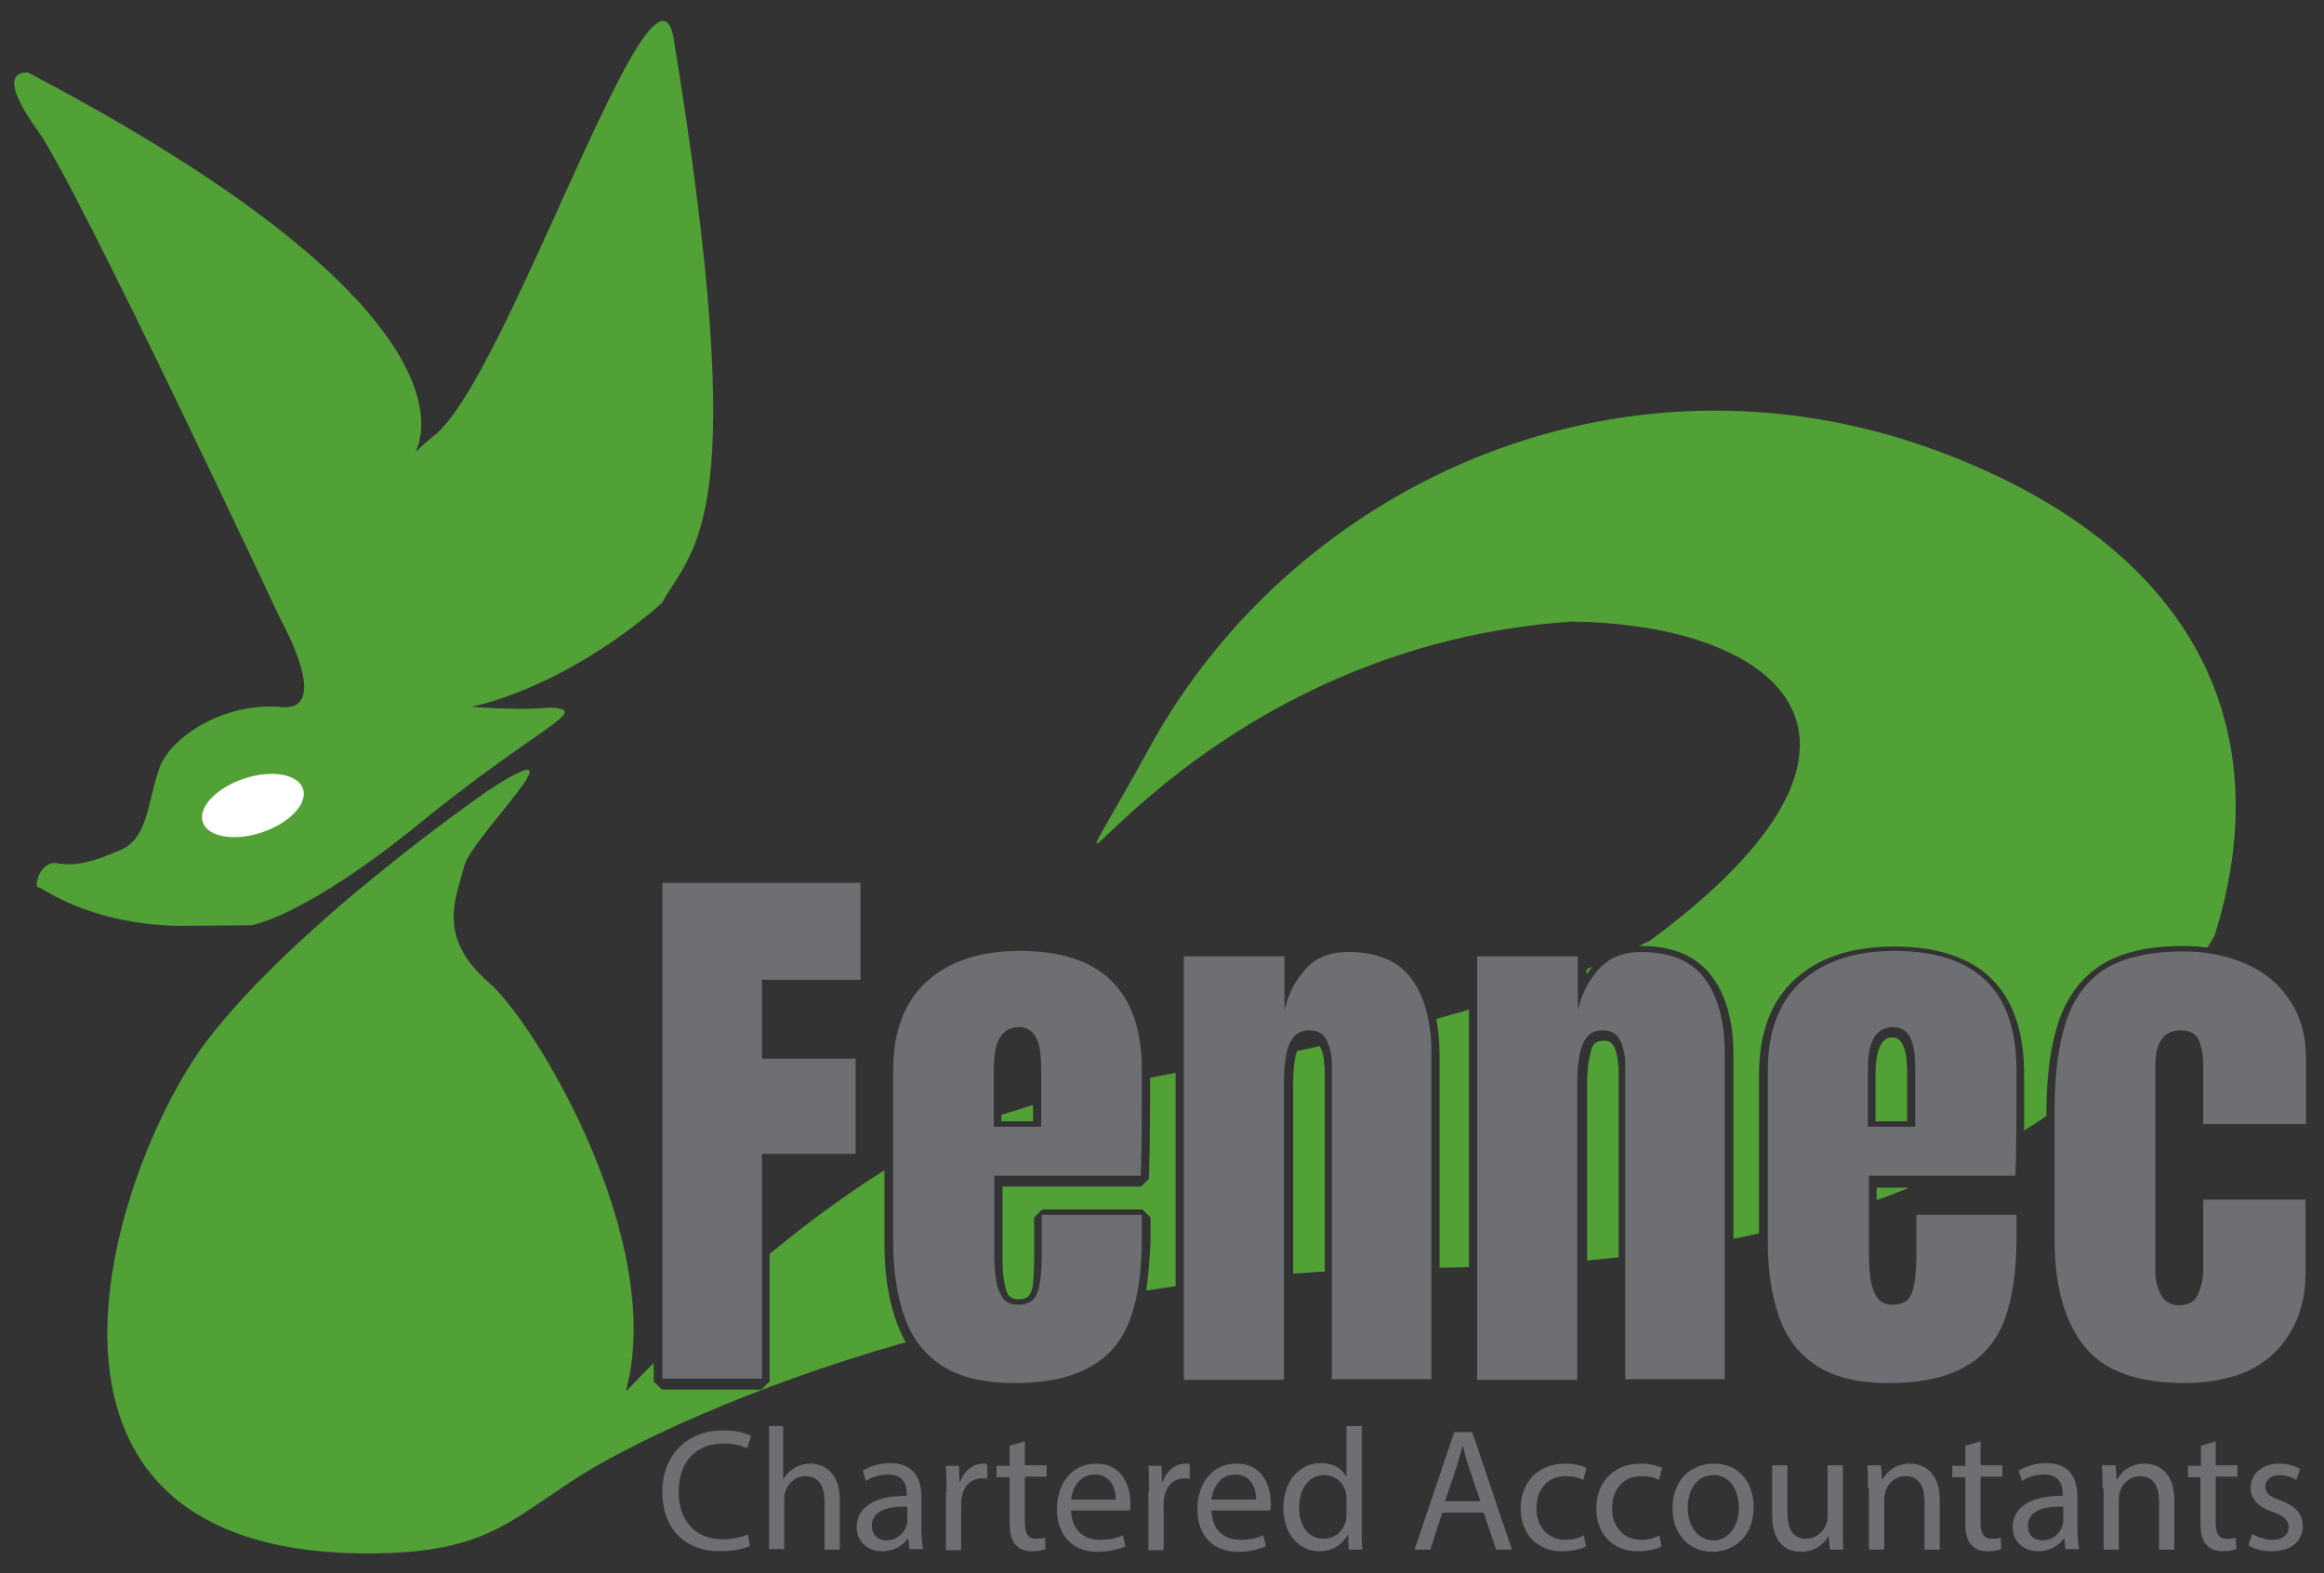
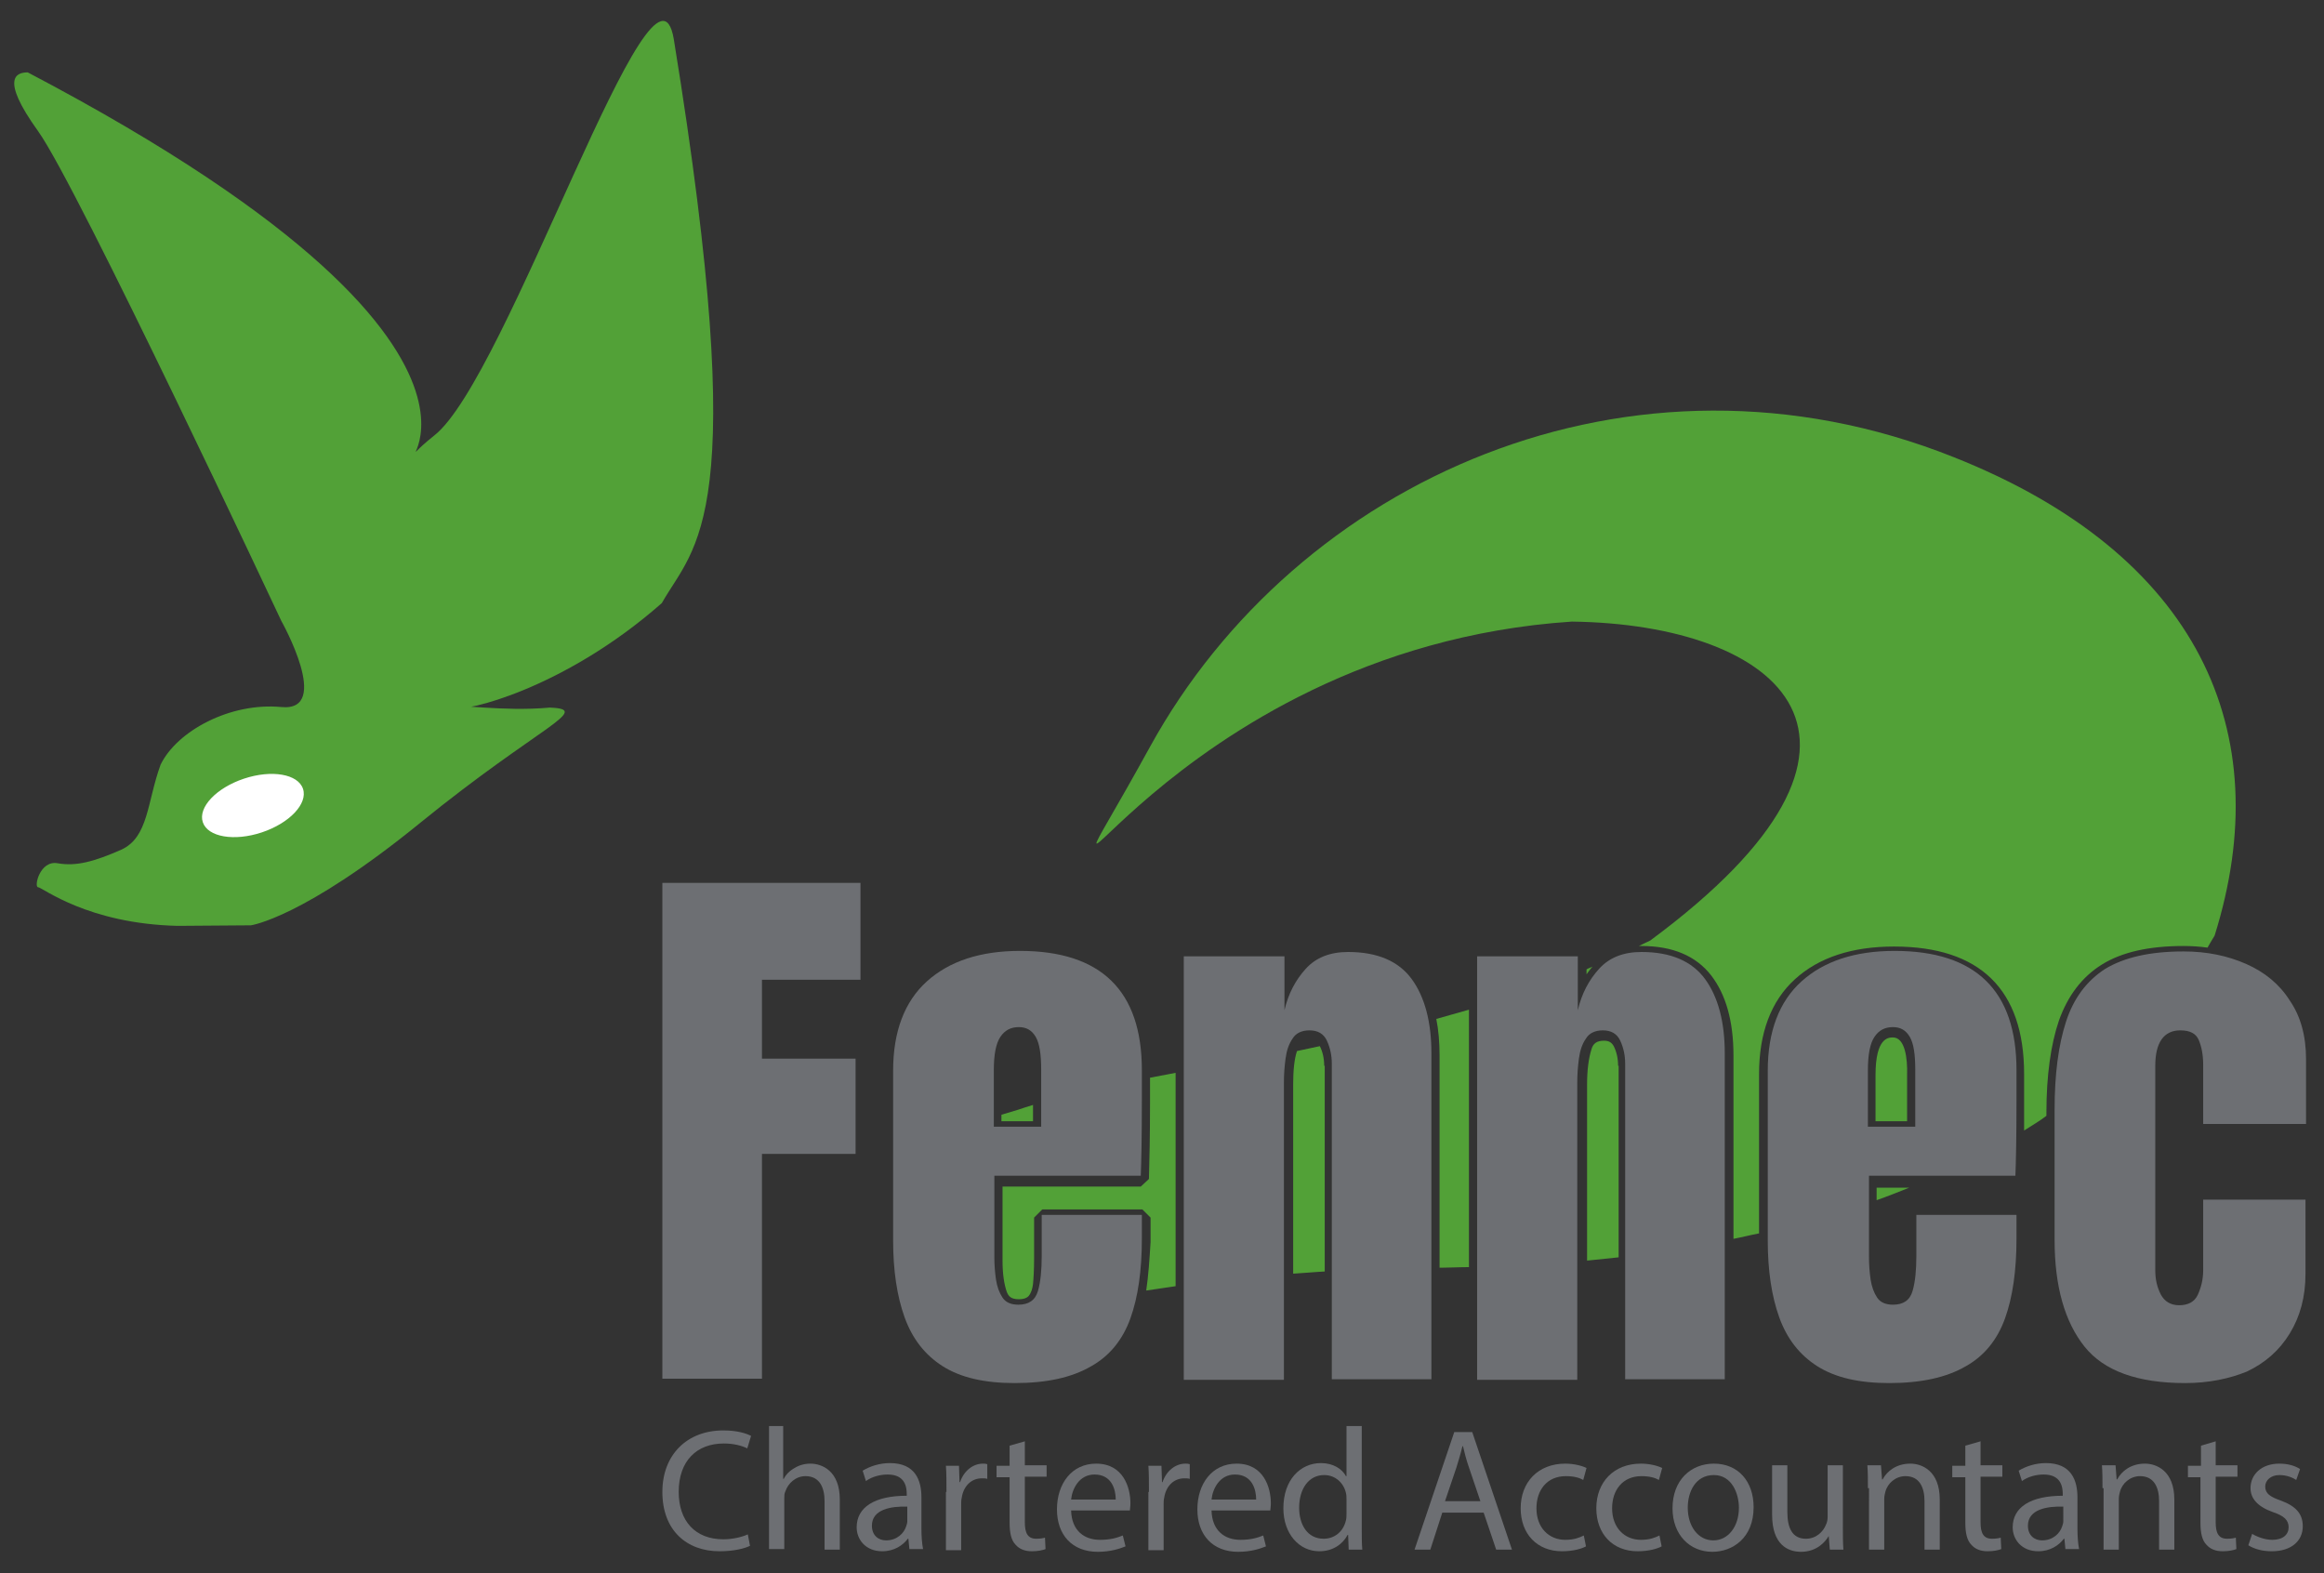
<svg xmlns="http://www.w3.org/2000/svg" version="1.1" x="0px" y="0px" viewBox="0 0 427 289" style="enable-background:new 0 0 427 289;" xml:space="preserve">
  <rect x="0" y="0" width="427" height="289" fill="#333333" stroke="none" />
  <style type="text/css">
	.st0{fill:#52A137;}
	.st1{fill:#6D6F73;}
	.st2{fill:#FFFFFF;}
</style>
  <g id="Layer_2">
</g>
  <g id="Layer_4">
</g>
  <g id="Layer_4_copy_2">
</g>
  <g id="Layer_3">
</g>
  <g id="Layer_4_copy">
    <g>
      <path class="st0" d="M32.6,170.1l13.5-0.1c0,0,9.6-1.3,31.2-18.9C99.2,133.3,109,130.3,101,130c-8.6,0.8-17.8-0.8-16.9,0    c0.8,0.8,19.2-3.1,37.5-19.2c6.1-10.8,16.6-15.1,2.2-103.6C120.3-13.7,93.2,69.5,79.8,80C64.9,91.8,110.4,68.6,5.1,13.3    c-1.9,0-5.3,0.8,1.9,10.8s44.7,90,44.7,90s9.4,16.7,0,15.8s-19.2,4.4-22.2,10.6c-2.5,6.9-2.2,13.3-7.2,15.6    c-5,2.2-8.3,3.1-11.7,2.5c-3.3-0.6-4.4,4.4-3.6,4.4C7.9,163.1,16.1,169.7,32.6,170.1z" />
      <g>
        <path class="st0" d="M291.5,179c0.4-0.5,0.7-1,1.1-1.4c-0.4,0.2-0.8,0.3-1.1,0.5V179z" />
        <path class="st0" d="M269.9,185.5c-2,0.6-4,1.1-6,1.7c0.4,2,0.6,4.3,0.6,6.7v39c0.2,0,0.4,0,0.6,0c1.4,0,3-0.1,4.8-0.1V185.5z" />
        <path class="st0" d="M297.3,195.8c0-1.4-0.3-2.6-0.8-3.6c-0.4-0.7-0.9-1-1.8-1c-1.3,0-2,0.5-2.3,1.6c-0.5,1.6-0.8,3.7-0.8,6.5     v32.3c1.9-0.2,3.8-0.4,5.8-0.6V195.8z" />
        <path class="st0" d="M288.8,114.2c38.2,0.5,64.3,21.7,14.4,58.6c-0.7,0.3-1.4,0.7-2.1,1c0.2,0,0.3,0,0.5,0c5.7,0,10,1.8,12.8,5.4     c2.7,3.5,4.1,8.4,4.1,14.7v33.7c1.6-0.3,3.1-0.7,4.7-1v-29.3c0-7.5,2.2-13.4,6.6-17.4c4.4-4,10.5-6,18.2-6     c15.8,0,23.9,7.9,23.9,23.4v5.6c0,1.7,0,3.3,0,4.8c1.4-0.9,2.8-1.7,4.1-2.7v-0.6c0-6.8,0.8-12.5,2.3-16.9c1.6-4.5,4.2-8,7.9-10.3     c3.7-2.3,8.7-3.4,15-3.4c1.5,0,3,0.1,4.4,0.3c0.4-0.7,0.8-1.4,1.3-2.2c11.8-37.6-3.1-70.1-47.9-87.9     c-59.4-23.7-120.8,4.3-147.7,53.2S213.4,119.2,288.8,114.2z" />
        <path class="st0" d="M347.8,190.6c-0.8,0-3.2,0-3.2,6.9v8.5h5.8v-8.5C350.5,194.4,350,190.6,347.8,190.6z" />
        <path class="st0" d="M344.8,218.2v2.3c2-0.7,4-1.5,6-2.3H344.8z" />
-         <path class="st0" d="M162.5,228.4V215c-7.5,4.7-14.7,10.1-21.1,15.4v23.4l-1.5,1.5h-18.3l-1.5-1.5v-3.4c-2.9,2.9-4.7,4.9-5.1,5.2     c7.5-27.8-16.8-67.9-25.2-75.1c-9.9-8.6-5.8-16-4.5-21.4c1.3-5.3,23.3-26.2,4.3-13.8c0,0-34.8,24-51.5,45.8     c-16.7,21.8-42.1,94.3,29.5,94.3c22.9,0,26.5-6.8,41-15.5c7.8-4.6,27.9-14.8,57.8-23.3C163.9,242.1,162.5,236,162.5,228.4z" />
        <path class="st0" d="M243.3,195.8c0-1.4-0.3-2.6-0.8-3.6c0,0,0,0,0,0c-1.4,0.3-2.8,0.6-4.2,0.9c-0.5,1.5-0.7,3.6-0.7,6.2V234     c1.9-0.1,3.8-0.3,5.8-0.4V195.8z" />
        <path class="st0" d="M189.8,203c-1,0.3-1.9,0.6-2.8,0.9c-1,0.3-2,0.6-3,0.9v1.2h5.8V203z" />
        <path class="st0" d="M210.6,237.1c1.8-0.3,3.6-0.5,5.4-0.8v-39.2c-1.6,0.3-3.2,0.6-4.7,0.9v4.8c0,5.6-0.1,10.3-0.2,13.8l-1.5,1.4     h-25.4v13.6c0,2.5,0.3,4.4,0.8,5.8c0.3,0.7,0.7,1.3,2.2,1.3c1.3,0,1.7-0.5,1.8-0.6c0.5-0.6,0.7-1.4,0.8-2.2     c0.1-1,0.2-2.6,0.2-4.7v-7.5l1.5-1.5h18.4l1.5,1.5v4.5C211.2,231.5,211,234.4,210.6,237.1z" />
      </g>
      <g>
        <path class="st1" d="M121.7,253.3v-91.1h36.4v17.8H140v14.5h17.2V212H140v41.3H121.7z" />
        <path class="st1" d="M186.4,254.1c-5.5,0-9.9-1-13.2-3.1c-3.3-2.1-5.6-5.1-7-9c-1.4-3.9-2.1-8.6-2.1-14.1v-31.2     c0-7.2,2.1-12.7,6.2-16.4c4.1-3.7,9.8-5.6,17.1-5.6c14.9,0,22.4,7.3,22.4,21.9v5.6c0,6.8-0.1,11.4-0.2,13.8h-26.9v15     c0,1.4,0.1,2.7,0.3,4.1c0.2,1.3,0.6,2.4,1.2,3.3c0.6,0.9,1.6,1.3,2.9,1.3c1.9,0,3.1-0.8,3.6-2.5c0.5-1.7,0.7-3.9,0.7-6.5v-7.5     h18.4v4.4c0,5.8-0.7,10.7-2.1,14.6c-1.4,3.9-3.8,6.9-7.2,8.8C196.9,253.1,192.3,254.1,186.4,254.1z M182.5,207h8.8v-10.5     c0-2.8-0.3-4.8-1-6c-0.7-1.2-1.7-1.8-3.1-1.8c-1.5,0-2.6,0.6-3.4,1.8c-0.8,1.2-1.2,3.2-1.2,6.1V207z" />
        <path class="st1" d="M217.5,253.3v-77.6H236v9.9c0.7-3,2-5.5,3.9-7.6c1.9-2.1,4.5-3.1,7.8-3.1c5.4,0,9.3,1.7,11.7,5     c2.4,3.3,3.6,7.9,3.6,13.6v59.9h-18.3v-58c0-1.5-0.3-2.9-0.9-4.2s-1.7-1.9-3.2-1.9c-1.4,0-2.5,0.5-3.1,1.5     c-0.7,1-1.1,2.2-1.3,3.7c-0.2,1.5-0.3,2.9-0.3,4.4v54.6H217.5z" />
        <path class="st1" d="M271.4,253.3v-77.6h18.5v9.9c0.7-3,2-5.5,3.9-7.6c1.9-2.1,4.5-3.1,7.8-3.1c5.4,0,9.3,1.7,11.7,5     c2.4,3.3,3.6,7.9,3.6,13.6v59.9h-18.3v-58c0-1.5-0.3-2.9-0.9-4.2s-1.7-1.9-3.2-1.9c-1.4,0-2.5,0.5-3.1,1.5     c-0.7,1-1.1,2.2-1.3,3.7c-0.2,1.5-0.3,2.9-0.3,4.4v54.6H271.4z" />
        <path class="st1" d="M347.1,254.1c-5.5,0-9.9-1-13.2-3.1c-3.3-2.1-5.6-5.1-7-9c-1.4-3.9-2.1-8.6-2.1-14.1v-31.2     c0-7.2,2.1-12.7,6.2-16.4c4.1-3.7,9.8-5.6,17.1-5.6c14.9,0,22.4,7.3,22.4,21.9v5.6c0,6.8-0.1,11.4-0.2,13.8h-26.9v15     c0,1.4,0.1,2.7,0.3,4.1c0.2,1.3,0.6,2.4,1.2,3.3c0.6,0.9,1.6,1.3,2.9,1.3c1.9,0,3.1-0.8,3.6-2.5c0.5-1.7,0.7-3.9,0.7-6.5v-7.5     h18.4v4.4c0,5.8-0.7,10.7-2.1,14.6s-3.8,6.9-7.2,8.8C357.6,253.1,352.9,254.1,347.1,254.1z M343.1,207h8.8v-10.5     c0-2.8-0.3-4.8-1-6c-0.7-1.2-1.7-1.8-3.1-1.8c-1.5,0-2.6,0.6-3.4,1.8c-0.8,1.2-1.2,3.2-1.2,6.1V207z" />
        <path class="st1" d="M401.5,254.1c-8.7,0-14.9-2.2-18.5-6.7c-3.6-4.5-5.5-11-5.5-19.6v-23.9c0-6.5,0.7-11.9,2.1-16.2     c1.4-4.3,3.8-7.5,7.2-9.7c3.5-2.1,8.2-3.2,14.4-3.2c4.3,0,8.1,0.8,11.5,2.3c3.4,1.5,6.1,3.7,8,6.7c2,2.9,3,6.5,3,10.8v11.9h-18.9     v-10.9c0-1.8-0.3-3.3-0.8-4.5s-1.6-1.8-3.4-1.8c-3,0-4.6,2.2-4.6,6.5v37.6c0,1.6,0.3,3,1,4.4c0.7,1.3,1.8,2,3.4,2     c1.6,0,2.8-0.6,3.4-1.9c0.6-1.3,1-2.8,1-4.5v-13h18.8v13.6c0,4.3-1,7.9-2.9,11c-1.9,3.1-4.5,5.4-7.9,7     C409.6,253.3,405.8,254.1,401.5,254.1z" />
      </g>
      <ellipse transform="matrix(0.949 -0.316 0.316 0.949 -44.334 22.202)" class="st2" cx="46.4" cy="148" rx="9.7" ry="5.2" />
      <g>
        <path class="st1" d="M137.8,284c-1,0.5-3,1-5.6,1c-6,0-10.5-3.8-10.5-10.9c0-6.8,4.5-11.3,11.2-11.3c2.7,0,4.3,0.6,5.1,1     l-0.7,2.3c-1-0.5-2.5-0.9-4.3-0.9c-5,0-8.3,3.2-8.3,8.9c0,5.3,3,8.7,8.2,8.7c1.7,0,3.4-0.4,4.5-0.9L137.8,284z" />
        <path class="st1" d="M141.1,262h2.8v9.7h0.1c0.4-0.8,1.1-1.5,2-2c0.8-0.5,1.8-0.8,2.9-0.8c2.1,0,5.4,1.3,5.4,6.6v9.2h-2.8v-8.9     c0-2.5-0.9-4.6-3.5-4.6c-1.8,0-3.2,1.3-3.7,2.8c-0.2,0.4-0.2,0.8-0.2,1.3v9.3h-2.8V262z" />
        <path class="st1" d="M167.1,284.7l-0.2-2h-0.1c-0.9,1.2-2.5,2.3-4.7,2.3c-3.1,0-4.7-2.2-4.7-4.4c0-3.7,3.3-5.8,9.2-5.8v-0.3     c0-1.3-0.3-3.6-3.5-3.6c-1.4,0-2.9,0.4-4,1.2l-0.6-1.9c1.3-0.8,3.1-1.4,5-1.4c4.7,0,5.8,3.2,5.8,6.3v5.8c0,1.3,0.1,2.7,0.3,3.7     H167.1z M166.7,276.8c-3-0.1-6.5,0.5-6.5,3.5c0,1.8,1.2,2.7,2.6,2.7c2,0,3.3-1.3,3.7-2.6c0.1-0.3,0.2-0.6,0.2-0.9V276.8z" />
        <path class="st1" d="M173.9,274.1c0-1.8,0-3.4-0.1-4.8h2.4l0.1,3h0.1c0.7-2.1,2.4-3.4,4.2-3.4c0.3,0,0.5,0,0.8,0.1v2.7     c-0.3-0.1-0.6-0.1-1-0.1c-2,0-3.4,1.5-3.7,3.6c-0.1,0.4-0.1,0.8-0.1,1.3v8.3h-2.8V274.1z" />
        <path class="st1" d="M188.3,264.8v4.4h4v2.1h-4v8.4c0,1.9,0.5,3,2.1,3c0.7,0,1.3-0.1,1.6-0.2l0.1,2.1c-0.5,0.2-1.4,0.4-2.5,0.4     c-1.3,0-2.3-0.4-3-1.2c-0.8-0.8-1.1-2.2-1.1-4v-8.4h-2.4v-2.1h2.4v-3.7L188.3,264.8z" />
        <path class="st1" d="M196.8,277.5c0.1,3.8,2.5,5.4,5.3,5.4c2,0,3.2-0.4,4.2-0.8l0.5,2c-1,0.4-2.7,1-5.1,1c-4.7,0-7.5-3.1-7.5-7.8     s2.7-8.4,7.2-8.4c5,0,6.3,4.4,6.3,7.3c0,0.6-0.1,1-0.1,1.3H196.8z M205,275.5c0-1.8-0.7-4.6-3.9-4.6c-2.8,0-4.1,2.6-4.3,4.6H205z     " />
        <path class="st1" d="M211.1,274.1c0-1.8,0-3.4-0.1-4.8h2.4l0.1,3h0.1c0.7-2.1,2.4-3.4,4.2-3.4c0.3,0,0.5,0,0.8,0.1v2.7     c-0.3-0.1-0.6-0.1-1-0.1c-2,0-3.4,1.5-3.7,3.6c-0.1,0.4-0.1,0.8-0.1,1.3v8.3h-2.8V274.1z" />
        <path class="st1" d="M222.6,277.5c0.1,3.8,2.5,5.4,5.3,5.4c2,0,3.2-0.4,4.2-0.8l0.5,2c-1,0.4-2.7,1-5.1,1c-4.7,0-7.5-3.1-7.5-7.8     s2.7-8.4,7.2-8.4c5,0,6.3,4.4,6.3,7.3c0,0.6-0.1,1-0.1,1.3H222.6z M230.8,275.5c0-1.8-0.7-4.6-3.9-4.6c-2.8,0-4.1,2.6-4.3,4.6     H230.8z" />
        <path class="st1" d="M250.2,262v18.7c0,1.4,0,2.9,0.1,4h-2.5l-0.1-2.7h-0.1c-0.9,1.7-2.7,3-5.2,3c-3.7,0-6.6-3.2-6.6-7.9     c0-5.2,3.1-8.3,6.9-8.3c2.3,0,3.9,1.1,4.6,2.4h0.1V262H250.2z M247.4,275.5c0-0.4,0-0.8-0.1-1.2c-0.4-1.8-1.9-3.3-4-3.3     c-2.9,0-4.6,2.6-4.6,6c0,3.1,1.5,5.7,4.5,5.7c1.9,0,3.6-1.2,4.1-3.4c0.1-0.4,0.1-0.8,0.1-1.2V275.5z" />
        <path class="st1" d="M265,277.9l-2.2,6.8h-2.9l7.3-21.6h3.3l7.3,21.6h-2.9l-2.3-6.8H265z M272,275.8l-2.1-6.2     c-0.5-1.4-0.8-2.7-1.1-3.9h-0.1c-0.3,1.3-0.7,2.6-1.1,3.9l-2.1,6.2H272z" />
        <path class="st1" d="M291.4,284.1c-0.7,0.4-2.3,0.9-4.4,0.9c-4.6,0-7.6-3.2-7.6-7.9c0-4.8,3.2-8.2,8.2-8.2c1.6,0,3.1,0.4,3.9,0.8     l-0.6,2.2c-0.7-0.4-1.7-0.7-3.2-0.7c-3.5,0-5.4,2.6-5.4,5.9c0,3.6,2.3,5.8,5.3,5.8c1.6,0,2.6-0.4,3.4-0.8L291.4,284.1z" />
        <path class="st1" d="M305.3,284.1c-0.7,0.4-2.3,0.9-4.4,0.9c-4.6,0-7.6-3.2-7.6-7.9c0-4.8,3.2-8.2,8.2-8.2c1.6,0,3.1,0.4,3.9,0.8     l-0.6,2.2c-0.7-0.4-1.7-0.7-3.2-0.7c-3.5,0-5.4,2.6-5.4,5.9c0,3.6,2.3,5.8,5.3,5.8c1.6,0,2.6-0.4,3.4-0.8L305.3,284.1z" />
        <path class="st1" d="M322.2,276.9c0,5.7-3.9,8.2-7.6,8.2c-4.1,0-7.3-3.1-7.3-8c0-5.2,3.4-8.2,7.6-8.2     C319.3,268.9,322.2,272.1,322.2,276.9z M310.1,277c0,3.4,1.9,6,4.7,6c2.7,0,4.7-2.5,4.7-6c0-2.6-1.3-6-4.6-6     C311.5,271,310.1,274.1,310.1,277z" />
        <path class="st1" d="M338.6,280.5c0,1.6,0,3,0.1,4.2h-2.5l-0.2-2.5H336c-0.7,1.2-2.3,2.9-5.1,2.9c-2.4,0-5.3-1.3-5.3-6.8v-9.1     h2.8v8.6c0,2.9,0.9,4.9,3.4,4.9c1.9,0,3.2-1.3,3.7-2.6c0.2-0.4,0.3-0.9,0.3-1.4v-9.5h2.8V280.5z" />
        <path class="st1" d="M343.2,273.4c0-1.6,0-2.9-0.1-4.2h2.5l0.2,2.6h0.1c0.8-1.5,2.5-2.9,5.1-2.9c2.1,0,5.4,1.3,5.4,6.6v9.2h-2.8     v-8.9c0-2.5-0.9-4.6-3.5-4.6c-1.8,0-3.3,1.3-3.7,2.9c-0.1,0.4-0.2,0.8-0.2,1.3v9.3h-2.8V273.4z" />
        <path class="st1" d="M363.9,264.8v4.4h4v2.1h-4v8.4c0,1.9,0.5,3,2.1,3c0.7,0,1.3-0.1,1.6-0.2l0.1,2.1c-0.5,0.2-1.4,0.4-2.5,0.4     c-1.3,0-2.3-0.4-3-1.2c-0.8-0.8-1.1-2.2-1.1-4v-8.4h-2.4v-2.1h2.4v-3.7L363.9,264.8z" />
        <path class="st1" d="M379.5,284.7l-0.2-2h-0.1c-0.9,1.2-2.5,2.3-4.7,2.3c-3.1,0-4.7-2.2-4.7-4.4c0-3.7,3.3-5.8,9.2-5.8v-0.3     c0-1.3-0.3-3.6-3.5-3.6c-1.4,0-2.9,0.4-4,1.2l-0.6-1.9c1.3-0.8,3.1-1.4,5-1.4c4.7,0,5.8,3.2,5.8,6.3v5.8c0,1.3,0.1,2.7,0.3,3.7     H379.5z M379.1,276.8c-3-0.1-6.5,0.5-6.5,3.5c0,1.8,1.2,2.7,2.6,2.7c2,0,3.3-1.3,3.7-2.6c0.1-0.3,0.2-0.6,0.2-0.9V276.8z" />
        <path class="st1" d="M386.3,273.4c0-1.6,0-2.9-0.1-4.2h2.5l0.2,2.6h0.1c0.8-1.5,2.5-2.9,5.1-2.9c2.1,0,5.4,1.3,5.4,6.6v9.2h-2.8     v-8.9c0-2.5-0.9-4.6-3.5-4.6c-1.8,0-3.3,1.3-3.7,2.9c-0.1,0.4-0.2,0.8-0.2,1.3v9.3h-2.8V273.4z" />
        <path class="st1" d="M407.1,264.8v4.4h4v2.1h-4v8.4c0,1.9,0.5,3,2.1,3c0.7,0,1.3-0.1,1.6-0.2l0.1,2.1c-0.5,0.2-1.4,0.4-2.5,0.4     c-1.3,0-2.3-0.4-3-1.2c-0.8-0.8-1.1-2.2-1.1-4v-8.4H402v-2.1h2.4v-3.7L407.1,264.8z" />
        <path class="st1" d="M413.8,281.8c0.8,0.5,2.3,1.1,3.7,1.1c2,0,3-1,3-2.3c0-1.3-0.8-2.1-2.9-2.8c-2.8-1-4.1-2.5-4.1-4.4     c0-2.5,2-4.5,5.3-4.5c1.6,0,2.9,0.4,3.8,1l-0.7,2c-0.6-0.4-1.7-0.9-3.1-0.9c-1.6,0-2.6,1-2.6,2.1c0,1.3,0.9,1.9,2.9,2.6     c2.7,1,4,2.4,4,4.7c0,2.7-2.1,4.6-5.7,4.6c-1.7,0-3.2-0.4-4.3-1.1L413.8,281.8z" />
      </g>
    </g>
  </g>
</svg>